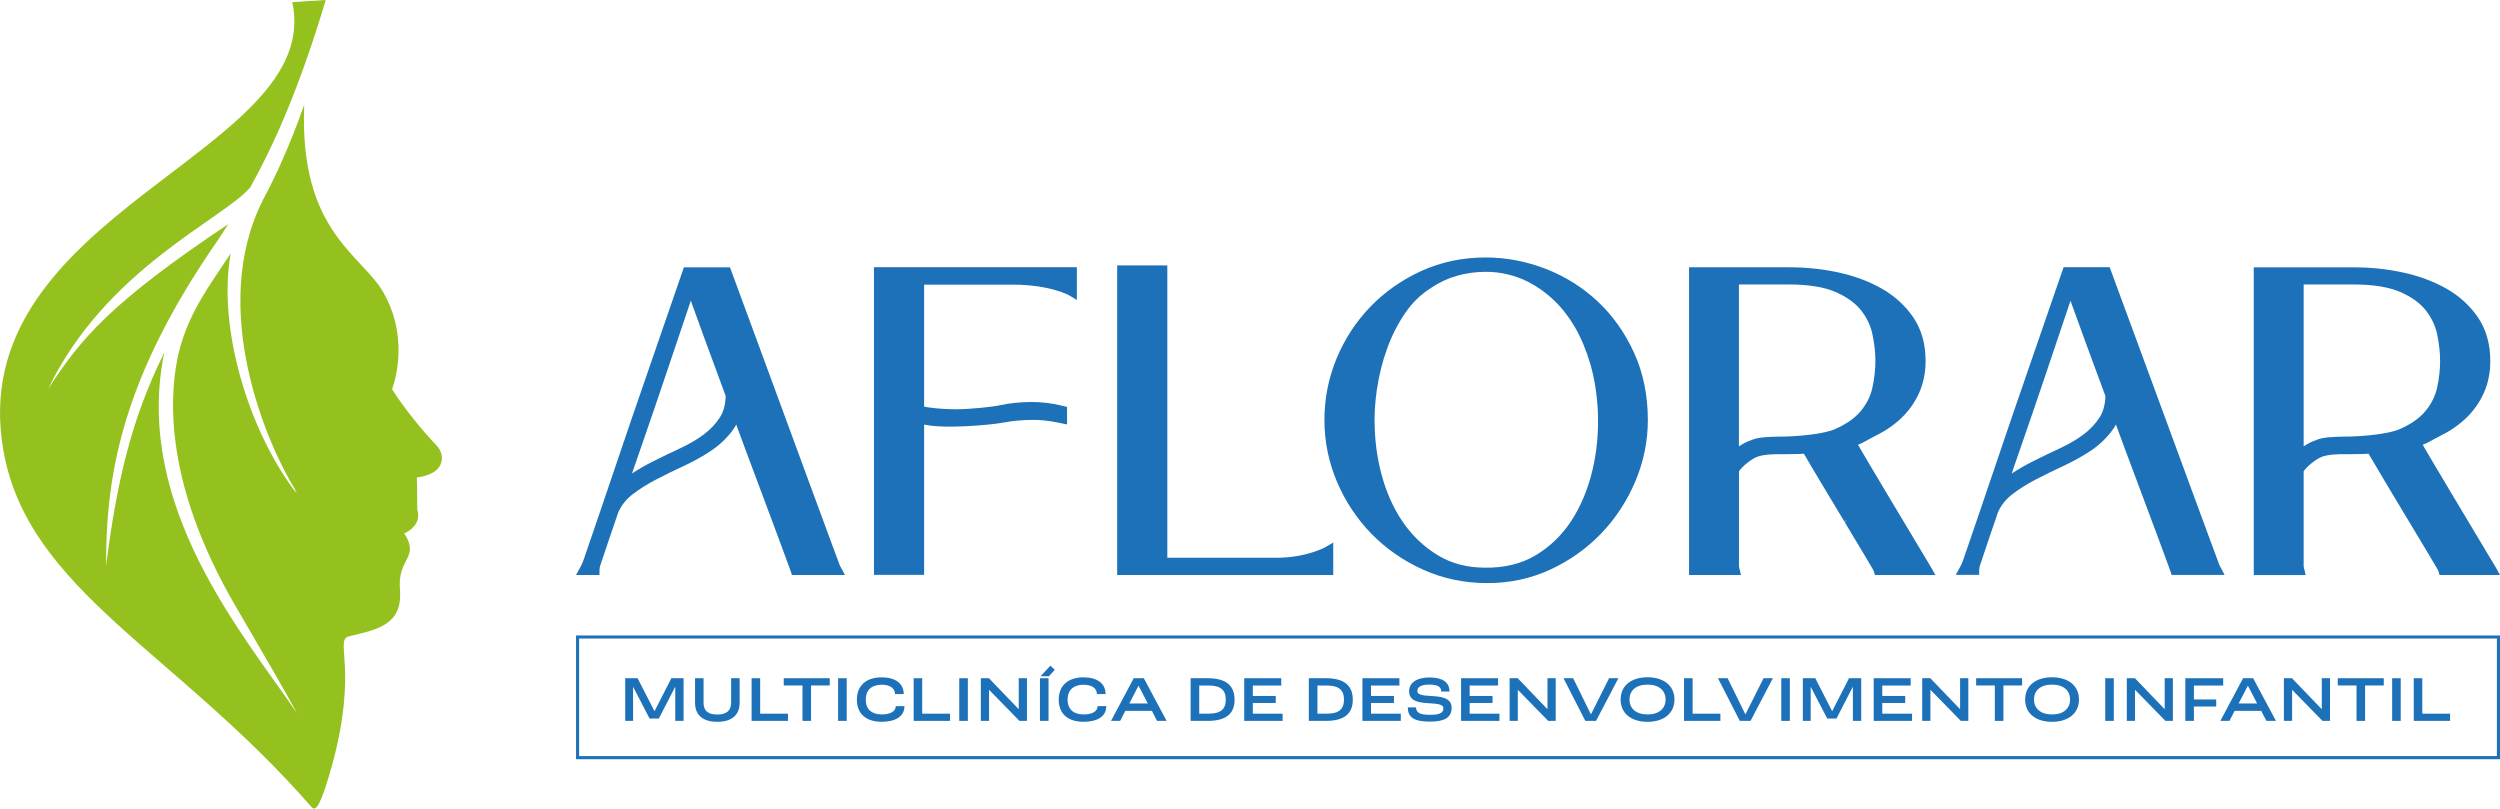
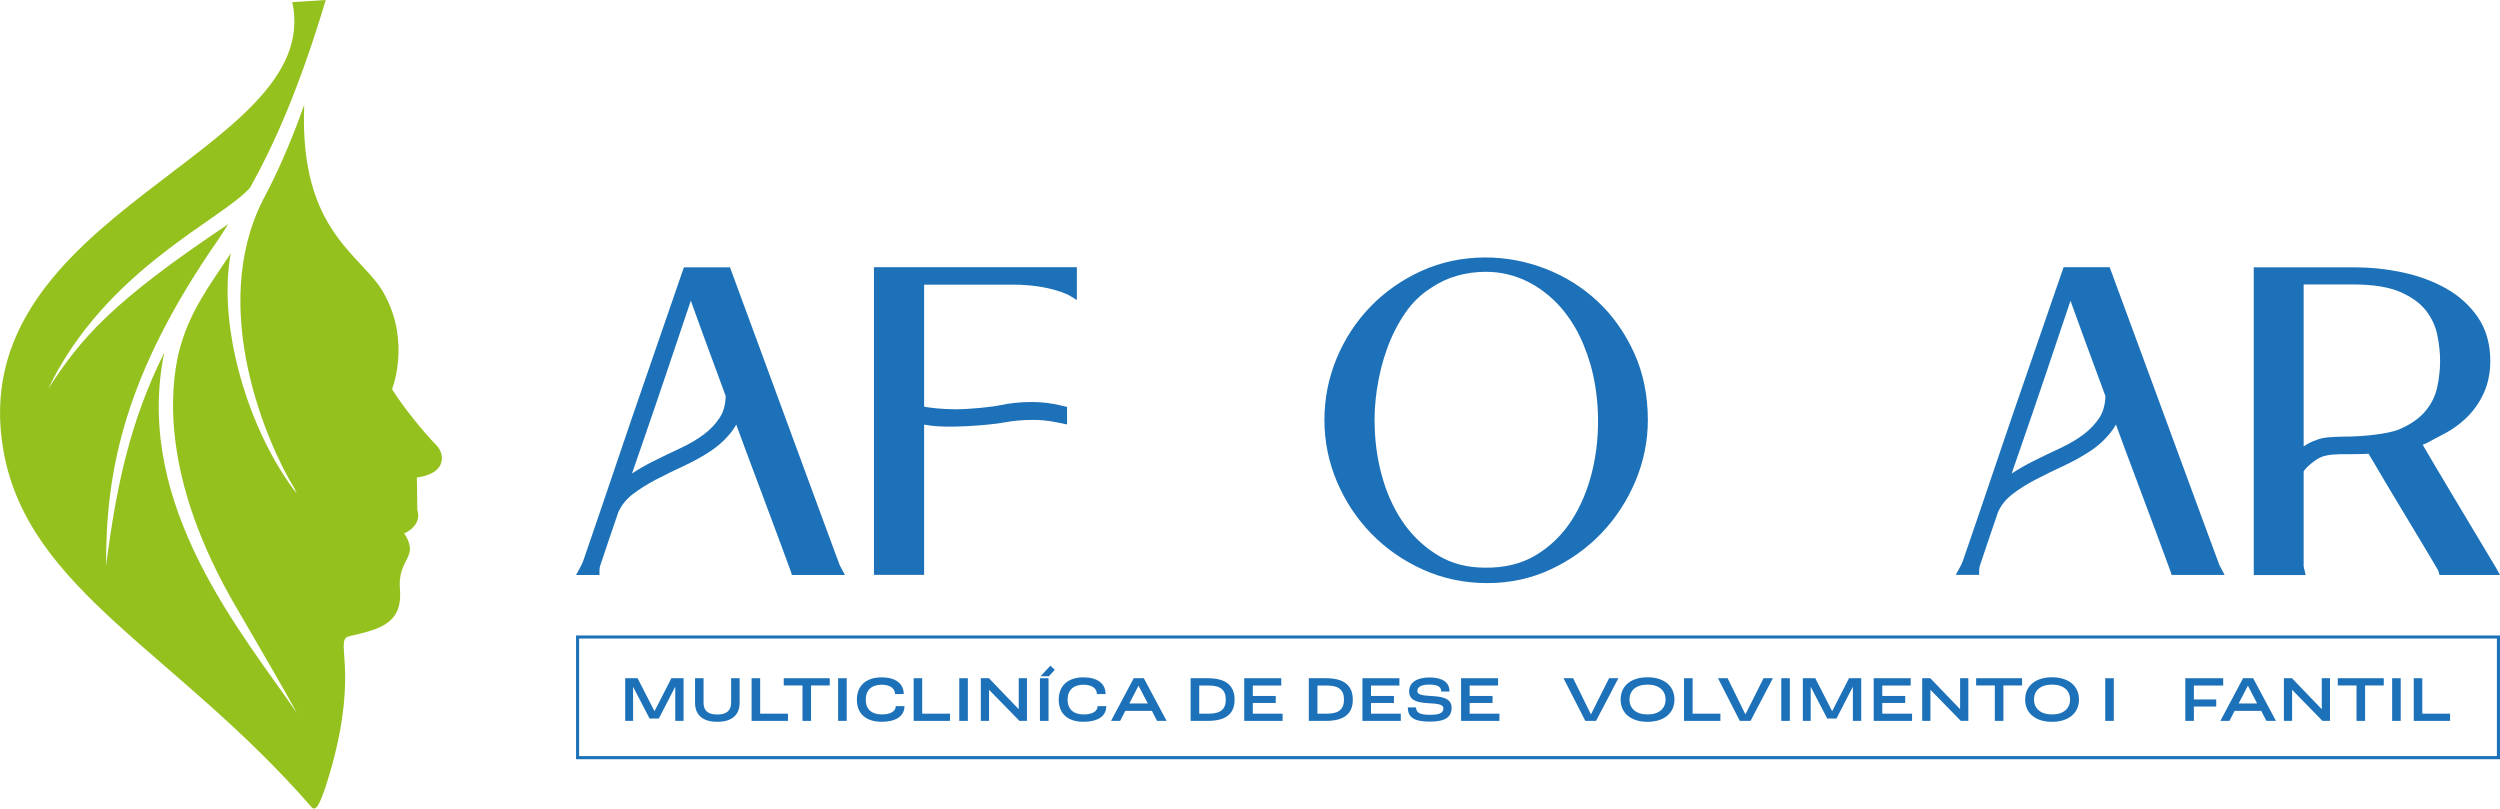
<svg xmlns="http://www.w3.org/2000/svg" width="269" height="87" viewBox="0 0 269 87" fill="none">
  <g clip-path="url(#clip0_37_104)">
    <path d="M61.982 81.692H269V68.376H61.982V81.692ZM62.312 68.707H268.666V81.354H62.312V68.707Z" fill="#1D71B8" />
    <path d="M147.577 57.441C149.138 59.046 151.006 60.342 153.129 61.297C155.26 62.255 157.584 62.742 160.034 62.742C162.483 62.742 164.746 62.247 166.847 61.27C168.935 60.3 170.773 58.985 172.319 57.369C173.861 55.753 175.091 53.867 175.976 51.764C176.861 49.654 177.309 47.445 177.309 45.202C177.309 42.547 176.808 40.103 175.817 37.939C174.833 35.787 173.511 33.928 171.894 32.418C170.276 30.909 168.4 29.734 166.307 28.924C164.219 28.114 162.043 27.703 159.836 27.703C157.387 27.703 155.074 28.19 152.955 29.148C150.851 30.103 149.001 31.399 147.452 33.004C145.906 34.608 144.683 36.479 143.818 38.57C142.948 40.665 142.507 42.894 142.507 45.198C142.507 47.502 142.967 49.749 143.867 51.859C144.763 53.962 146.013 55.84 147.577 57.445V57.441ZM148.166 41.863C148.382 40.373 148.747 38.909 149.248 37.521C149.742 36.148 150.391 34.867 151.181 33.707C151.945 32.586 152.879 31.673 153.972 30.985C154.842 30.395 155.784 29.951 156.771 29.673C157.77 29.388 158.818 29.247 159.878 29.247C161.503 29.247 163.056 29.624 164.503 30.365C165.441 30.844 166.345 31.494 167.2 32.304C168.05 33.114 168.818 34.099 169.475 35.228C170.135 36.369 170.694 37.707 171.13 39.209C171.567 40.715 171.837 42.418 171.928 44.262C172.023 46.453 171.825 48.597 171.339 50.631C170.857 52.65 170.097 54.468 169.08 56.03C168.077 57.57 166.786 58.821 165.236 59.749C163.713 60.662 161.868 61.114 159.779 61.08C157.911 61.08 156.247 60.654 154.831 59.818C153.384 58.962 152.153 57.84 151.162 56.475C150.16 55.095 149.381 53.49 148.842 51.711C148.295 49.909 147.987 48.027 147.923 46.11C147.858 44.791 147.938 43.361 148.158 41.863H148.166Z" fill="#1D71B8" />
    <path d="M64.507 61.346C64.507 61.148 64.538 60.977 64.602 60.802C64.872 60.015 65.176 59.118 65.51 58.103C65.829 57.137 66.178 56.118 66.535 55.099C66.877 54.346 67.397 53.703 68.073 53.182C68.818 52.612 69.668 52.076 70.595 51.597C71.556 51.095 72.555 50.608 73.557 50.145C74.617 49.654 75.604 49.106 76.493 48.513C77.423 47.89 78.217 47.141 78.844 46.278C78.98 46.091 79.106 45.894 79.219 45.684C79.55 46.589 79.888 47.51 80.23 48.43C80.887 50.194 81.513 51.878 82.121 53.479C82.725 55.076 83.268 56.536 83.754 57.855C84.24 59.179 84.635 60.251 84.942 61.076C85.003 61.232 85.053 61.373 85.094 61.506L85.212 61.867H90.912L90.51 61.103C90.491 61.068 90.472 61.034 90.442 60.981C90.426 60.958 90.411 60.932 90.392 60.894C90.381 60.871 90.369 60.852 90.362 60.829C90.343 60.779 90.24 60.506 90.054 60.008C89.868 59.521 89.561 58.681 89.124 57.494C88.687 56.304 88.041 54.547 87.183 52.228C86.329 49.909 85.22 46.897 83.86 43.194C82.501 39.487 78.676 29.107 78.673 29.107L78.547 28.764H73.588L68.054 44.798C67.382 46.761 66.737 48.662 66.114 50.51C65.491 52.354 64.933 54.008 64.427 55.475L62.768 60.316C62.677 60.57 62.563 60.818 62.411 61.095L61.978 61.871H64.504V61.35L64.507 61.346ZM68.404 49.787C68.825 48.578 69.201 47.483 69.539 46.502C69.873 45.525 70.2 44.566 70.523 43.635C70.842 42.703 71.203 41.643 71.605 40.449C72.008 39.259 72.486 37.837 73.041 36.186C73.413 35.076 73.846 33.798 74.332 32.354C74.385 32.506 74.446 32.669 74.507 32.844C74.841 33.791 75.296 35.042 75.897 36.673C76.474 38.243 77.203 40.221 78.084 42.605C78.065 43.521 77.856 44.293 77.461 44.909C77.013 45.605 76.432 46.224 75.726 46.749C74.989 47.3 74.138 47.795 73.204 48.228C72.19 48.696 71.206 49.171 70.284 49.635C69.49 50.034 68.723 50.475 68.001 50.951C68.145 50.536 68.278 50.148 68.404 49.783V49.787Z" fill="#1D71B8" />
    <path d="M212.962 61.346C212.962 61.148 212.992 60.977 213.057 60.802C213.327 60.015 213.63 59.118 213.965 58.099C214.287 57.126 214.637 56.106 214.99 55.095C215.332 54.342 215.852 53.7 216.528 53.179C217.272 52.608 218.119 52.072 219.05 51.593C220.01 51.091 221.009 50.605 222.012 50.141C223.068 49.654 224.055 49.103 224.947 48.51C225.878 47.89 226.672 47.137 227.298 46.274C227.435 46.087 227.56 45.89 227.674 45.681C228.005 46.586 228.343 47.506 228.684 48.426C229.341 50.19 229.968 51.874 230.576 53.475C231.179 55.072 231.722 56.532 232.209 57.852C232.695 59.175 233.09 60.247 233.397 61.072C233.458 61.228 233.507 61.369 233.549 61.502L233.667 61.863H239.367L238.965 61.095C238.946 61.057 238.923 61.019 238.892 60.97C238.877 60.947 238.866 60.924 238.847 60.886C238.835 60.863 238.824 60.844 238.816 60.821C238.797 60.772 238.695 60.498 238.509 59.996C238.327 59.51 238.015 58.669 237.578 57.483C237.142 56.293 236.496 54.536 235.638 52.217C234.783 49.897 233.674 46.886 232.315 43.182C230.955 39.475 227.131 29.095 227.127 29.095L227.002 28.753H222.042L216.509 44.787C215.837 46.749 215.191 48.65 214.568 50.498C213.946 52.342 213.387 53.996 212.882 55.464L211.223 60.304C211.131 60.559 211.018 60.806 210.866 61.084L210.437 61.859H212.958V61.338L212.962 61.346ZM216.858 49.787C217.28 48.578 217.656 47.483 217.994 46.502C218.328 45.521 218.655 44.57 218.977 43.639C219.296 42.707 219.657 41.646 220.06 40.453C220.462 39.262 220.941 37.84 221.495 36.19C221.867 35.08 222.3 33.802 222.787 32.357C222.84 32.51 222.9 32.673 222.961 32.848C223.295 33.795 223.751 35.046 224.351 36.677C224.928 38.247 225.658 40.224 226.539 42.608C226.52 43.525 226.311 44.297 225.916 44.913C225.468 45.608 224.887 46.228 224.18 46.753C223.444 47.304 222.593 47.798 221.659 48.232C220.645 48.7 219.661 49.175 218.738 49.639C217.945 50.038 217.181 50.479 216.456 50.954C216.6 50.54 216.733 50.152 216.858 49.787Z" fill="#1D71B8" />
-     <path d="M143.457 61.871V58.376L142.667 58.844C142.648 58.855 140.62 60.015 137.324 60.015H125.604V28.555H120.208V61.867H143.457V61.871Z" fill="#1D71B8" />
-     <path d="M187.172 61.224C187.149 61.122 187.122 61.004 187.115 60.928V50.711C187.464 50.171 188.452 49.403 188.999 49.182C189.682 48.89 190.871 48.871 191.357 48.874C191.702 48.874 193.203 48.867 193.556 48.848C193.73 48.84 193.913 48.829 194.099 48.818C194.767 49.992 196.719 53.24 198.455 56.122L198.74 55.951L198.485 56.175C199.894 58.521 201.493 61.179 201.588 61.373C201.595 61.388 201.599 61.407 201.607 61.434L201.744 61.867H208.241L207.812 61.091C207.786 61.046 207.562 60.673 206.791 59.388L206.718 59.266C204.869 56.186 201.143 49.977 199.921 47.855C200.342 47.692 200.669 47.51 201.007 47.319C201.227 47.194 201.459 47.065 201.74 46.928C202.818 46.403 203.771 45.753 204.569 44.996C205.382 44.224 206.027 43.312 206.491 42.289C206.958 41.255 207.193 40.095 207.193 38.844C207.193 37.023 206.749 35.441 205.868 34.145C205.01 32.886 203.866 31.844 202.469 31.049C201.109 30.278 199.548 29.696 197.828 29.319C196.131 28.951 194.376 28.761 192.61 28.761H181.741V61.867H187.328L187.176 61.224H187.172ZM187.111 30.608H192.454C194.577 30.608 196.275 30.882 197.505 31.418C198.713 31.947 199.64 32.612 200.255 33.399C200.878 34.19 201.288 35.065 201.481 35.996C201.687 37 201.793 37.958 201.793 38.844C201.793 39.73 201.69 40.677 201.481 41.665C201.292 42.574 200.874 43.43 200.24 44.202C199.605 44.977 198.667 45.639 197.452 46.171C196.237 46.703 193.495 46.981 191.406 46.981C190.419 47 189.188 47.027 188.512 47.331C188.026 47.49 187.555 47.722 187.107 48.027V30.616L187.111 30.608Z" fill="#1D71B8" />
    <path d="M247.931 61.224C247.897 61.076 247.878 60.981 247.874 60.928V50.711C248.223 50.171 249.211 49.403 249.757 49.182C250.471 48.874 251.74 48.867 252.116 48.874C252.461 48.874 253.965 48.867 254.315 48.848C254.489 48.84 254.672 48.829 254.858 48.818C255.53 49.996 257.489 53.259 259.236 56.163C260.649 58.513 262.252 61.179 262.347 61.373C262.351 61.388 262.354 61.403 262.366 61.434L262.499 61.871H269L268.571 61.095C268.545 61.046 268.267 60.586 267.477 59.266C265.628 56.182 261.899 49.97 260.683 47.859C261.109 47.696 261.435 47.513 261.785 47.316C262.005 47.194 262.229 47.068 262.502 46.935C263.581 46.411 264.534 45.761 265.332 45.004C266.144 44.232 266.79 43.319 267.253 42.297C267.72 41.262 267.956 40.103 267.956 38.852C267.956 37.03 267.512 35.449 266.63 34.152C265.772 32.894 264.629 31.852 263.232 31.057C261.872 30.285 260.311 29.703 258.591 29.327C256.893 28.958 255.139 28.768 253.373 28.768H242.504V61.874H248.09L247.938 61.232L247.931 61.224ZM247.874 30.608H253.217C255.34 30.608 257.038 30.882 258.268 31.418C259.476 31.947 260.402 32.612 261.018 33.399C261.64 34.19 262.05 35.065 262.244 35.996C262.449 37 262.556 37.958 262.556 38.844C262.556 39.73 262.453 40.677 262.244 41.665C262.054 42.574 261.637 43.43 261.002 44.202C260.368 44.977 259.43 45.639 258.215 46.171C257 46.703 254.258 46.981 252.173 46.981C251.185 47 249.955 47.027 249.279 47.331C248.793 47.487 248.326 47.722 247.874 48.027V30.616V30.608Z" fill="#1D71B8" />
    <path d="M99.438 45.696C99.526 45.707 99.617 45.719 99.7 45.726C101.751 46.141 106.502 45.745 107.968 45.468C108.971 45.278 110.06 45.179 111.211 45.179C112.024 45.179 112.897 45.274 113.813 45.464L114.815 45.669V43.783L114.173 43.631C113.137 43.384 112.088 43.255 111.059 43.255C109.833 43.255 108.67 43.373 107.607 43.601C106.692 43.798 104.349 44.038 102.814 44.038C101.28 44.038 100.061 43.871 99.435 43.761V30.627H108.91C113.057 30.627 115.058 31.791 115.077 31.799L115.871 32.281V28.753H94.038V61.859H99.435V45.688L99.438 45.696Z" fill="#1D71B8" />
    <path d="M70.424 76.528L68.605 72.977H67.272V77.567H68.119V73.897L69.896 77.316H70.891L72.657 73.886V77.567H73.553V72.977H72.239L70.424 76.528Z" fill="#1D71B8" />
    <path d="M78.665 75.62C78.665 76.502 78.126 76.882 77.195 76.882C76.265 76.882 75.703 76.544 75.703 75.62V72.977H74.788V75.62C74.788 77.091 75.817 77.669 77.18 77.669C78.543 77.669 79.584 77.091 79.584 75.62V72.977H78.669V75.62H78.665Z" fill="#1D71B8" />
    <path d="M81.794 72.977H80.872V77.567H84.783V76.791H81.794V72.977Z" fill="#1D71B8" />
    <path d="M84.331 73.757H86.348V77.567H87.27V73.757H89.279V72.977H84.331V73.757Z" fill="#1D71B8" />
    <path d="M91.106 72.977H90.183V77.567H91.106V72.977Z" fill="#1D71B8" />
    <path d="M94.873 76.871C93.829 76.871 93.157 76.354 93.157 75.278C93.157 74.201 93.837 73.677 94.873 73.677C95.808 73.677 96.309 74.099 96.309 74.681H97.243C97.243 73.517 96.309 72.882 94.87 72.882C93.18 72.882 92.2 73.791 92.2 75.289C92.2 76.787 93.172 77.665 94.87 77.665C96.362 77.665 97.319 77.084 97.319 75.977H96.385C96.385 76.513 95.846 76.878 94.87 76.874L94.873 76.871Z" fill="#1D71B8" />
    <path d="M99.229 72.977H98.31V77.567H102.218V76.791H99.229V72.977Z" fill="#1D71B8" />
    <path d="M104.14 72.977H103.217V77.567H104.14V72.977Z" fill="#1D71B8" />
    <path d="M109.616 76.312L106.411 72.977H105.537V77.567H106.422V74.221L109.692 77.567H110.501V72.977H109.616V76.312Z" fill="#1D71B8" />
    <path d="M112.821 72.977H111.898V77.567H112.821V72.977Z" fill="#1D71B8" />
    <path d="M116.592 76.871C115.548 76.871 114.875 76.354 114.875 75.278C114.875 74.201 115.555 73.677 116.592 73.677C117.526 73.677 118.028 74.099 118.028 74.681H118.962C118.962 73.517 118.028 72.882 116.588 72.882C114.898 72.882 113.918 73.791 113.918 75.289C113.918 76.787 114.891 77.665 116.588 77.665C118.081 77.665 119.038 77.084 119.038 75.977H118.103C118.103 76.513 117.564 76.878 116.588 76.874L116.592 76.871Z" fill="#1D71B8" />
    <path d="M121.989 72.977L119.547 77.567H120.527L121.081 76.49H123.945L124.499 77.567H125.528L123.075 72.977H121.993H121.989ZM121.518 75.692L122.505 73.779L123.504 75.692H121.522H121.518Z" fill="#1D71B8" />
    <path d="M129.956 72.977H128.11V77.567H129.956C131.984 77.567 132.842 76.741 132.842 75.289C132.842 73.837 132.003 72.977 129.956 72.977ZM130.066 76.791H129.037V73.764H130.066C131.357 73.764 131.893 74.262 131.893 75.281C131.893 76.3 131.346 76.791 130.066 76.791Z" fill="#1D71B8" />
    <path d="M134.802 75.639H137.271V74.886H134.802V73.764H137.863V72.977H133.879V77.567H138.007V76.791H134.802V75.639Z" fill="#1D71B8" />
    <path d="M142.675 72.977H140.829V77.567H142.675C144.703 77.567 145.561 76.741 145.561 75.289C145.561 73.837 144.722 72.977 142.675 72.977ZM142.785 76.791H141.756V73.764H142.785C144.076 73.764 144.612 74.262 144.612 75.281C144.612 76.3 144.065 76.791 142.785 76.791Z" fill="#1D71B8" />
    <path d="M147.52 75.639H149.989V74.886H147.52V73.764H150.578V72.977H146.598V77.567H150.726V76.791H147.52V75.639Z" fill="#1D71B8" />
    <path d="M152.507 74.361C152.507 73.92 152.902 73.662 153.817 73.662C154.656 73.662 155.078 73.886 155.078 74.411H155.966C155.966 73.407 155.203 72.894 153.817 72.894C152.363 72.894 151.622 73.51 151.622 74.392C151.622 76.369 155.309 75.16 155.309 76.217C155.309 76.76 154.801 76.913 153.847 76.913C152.773 76.913 152.37 76.677 152.37 76.118H151.481C151.481 77.262 152.275 77.646 153.847 77.646C155.272 77.646 156.194 77.308 156.194 76.16C156.194 74.205 152.507 75.392 152.507 74.354V74.361Z" fill="#1D71B8" />
    <path d="M158.135 75.639H160.599V74.886H158.135V73.764H161.192V72.977H157.212V77.567H161.34V76.791H158.135V75.639Z" fill="#1D71B8" />
-     <path d="M166.509 76.312L163.304 72.977H162.434V77.567H163.315V74.221L166.585 77.567H167.394V72.977H166.509V76.312Z" fill="#1D71B8" />
    <path d="M171.184 76.871L169.27 72.977H168.233L170.58 77.567H171.734L174.138 72.977H173.136L171.184 76.871Z" fill="#1D71B8" />
    <path d="M177.275 72.874C175.559 72.874 174.381 73.745 174.381 75.27C174.381 76.795 175.562 77.669 177.275 77.669C178.988 77.669 180.173 76.779 180.173 75.27C180.173 73.76 178.992 72.874 177.275 72.874ZM177.275 76.874C176.03 76.874 175.335 76.228 175.335 75.266C175.335 74.304 176.03 73.665 177.275 73.665C178.521 73.665 179.216 74.312 179.216 75.266C179.216 76.221 178.528 76.874 177.275 76.874Z" fill="#1D71B8" />
    <path d="M182.125 72.977H181.202V77.567H185.114V76.791H182.125V72.977Z" fill="#1D71B8" />
    <path d="M187.806 76.871L185.892 72.977H184.855L187.202 77.567H188.357L190.761 72.977H189.758L187.806 76.871Z" fill="#1D71B8" />
    <path d="M192.587 72.977H191.665V77.567H192.587V72.977Z" fill="#1D71B8" />
    <path d="M197.141 76.528L195.322 72.977H193.985V77.567H194.832V73.897L196.613 77.316H197.604L199.37 73.886V77.567H200.266V72.977H198.952L197.141 76.528Z" fill="#1D71B8" />
    <path d="M202.533 75.639H204.998V74.886H202.533V73.764H205.59V72.977H201.61V77.567H205.738V76.791H202.533V75.639Z" fill="#1D71B8" />
    <path d="M210.907 76.312L207.702 72.977H206.829V77.567H207.713V74.221L210.983 77.567H211.792V72.977H210.907V76.312Z" fill="#1D71B8" />
    <path d="M212.631 73.757H214.644V77.567H215.567V73.757H217.576V72.977H212.631V73.757Z" fill="#1D71B8" />
    <path d="M220.8 72.874C219.084 72.874 217.906 73.745 217.906 75.27C217.906 76.795 219.087 77.669 220.8 77.669C222.513 77.669 223.698 76.779 223.698 75.27C223.698 73.76 222.517 72.874 220.8 72.874ZM220.8 76.874C219.554 76.874 218.859 76.228 218.859 75.266C218.859 74.304 219.554 73.665 220.8 73.665C222.046 73.665 222.741 74.312 222.741 75.266C222.741 76.221 222.053 76.874 220.8 76.874Z" fill="#1D71B8" />
    <path d="M227.446 72.977H226.523V77.567H227.446V72.977Z" fill="#1D71B8" />
-     <path d="M232.922 76.312L229.717 72.977H228.844V77.567H229.729V74.221L232.998 77.567H233.803V72.977H232.922V76.312Z" fill="#1D71B8" />
    <path d="M236.063 73.764H239.215V72.977H235.14V77.567H236.063V76.023H238.467V75.262H236.063V73.764Z" fill="#1D71B8" />
    <path d="M241.353 72.977L238.911 77.567H239.891L240.445 76.49H243.309L243.863 77.567H244.892L242.439 72.977H241.357H241.353ZM240.882 75.692L241.87 73.779L242.868 75.692H240.886H240.882Z" fill="#1D71B8" />
    <path d="M249.822 76.312L246.617 72.977H245.747V77.567H246.632V74.221L249.898 77.567H250.707V72.977H249.822V76.312Z" fill="#1D71B8" />
    <path d="M251.546 73.757H253.562V77.567H254.485V73.757H256.494V72.977H251.546V73.757Z" fill="#1D71B8" />
    <path d="M258.317 72.977H257.395V77.567H258.317V72.977Z" fill="#1D71B8" />
    <path d="M260.638 72.977H259.719V77.567H263.627V76.791H260.638V72.977Z" fill="#1D71B8" />
    <path d="M111.963 72.764H112.859L113.497 72.076L113.022 71.627L111.963 72.764Z" fill="#1D71B8" />
    <path d="M46.947 47.897C45.667 46.593 43.411 43.863 42.185 41.871C42.185 41.863 44.175 36.939 41.44 31.814C39.302 27.498 32.148 25.289 32.736 11.27C31.232 15.532 29.732 18.825 28.293 21.513C22.391 33.182 28.73 47.768 31.692 52.57L31.935 53.118C26.69 46.331 23.383 35.129 24.829 27.259C22.311 31.061 20.268 33.73 19.201 38.065C18.449 41.46 17.018 51.163 25.581 65.62C28.468 70.608 30.545 74.122 31.961 76.745C26.121 68.194 14.504 54.578 17.595 38.331C17.625 38.186 17.656 38.049 17.69 37.909C14.105 45.11 12.555 51.932 11.416 60.859V60.833C11.374 50.741 13.334 40.357 23.538 25.7C23.869 25.194 24.21 24.665 24.56 24.118C11.807 32.631 8.648 36.513 5.184 41.837C11.37 28.966 23.918 23.639 26.918 20.179C29.394 15.741 32.163 9.662 35.049 0L31.449 0.228C35.011 16.544 -4.261 22.787 0.384 48.578C3.08 63.555 18.939 70.099 33.572 86.901C34.05 87.331 34.567 86.441 35.714 82.407C38.592 71.89 35.938 68.848 37.552 68.468C40.7 67.722 43.248 67.205 43.051 63.593C42.811 61.221 43.787 60.51 44.053 59.487C44.319 58.464 43.487 57.395 43.487 57.395C43.487 57.395 45.458 56.635 44.9 54.829C44.896 52.863 44.851 51.38 44.851 51.38C48.048 50.97 47.908 48.878 46.951 47.901L46.947 47.897Z" fill="#95C11F" />
  </g>
  <defs>
    <clipPath id="clip0_37_104">
      <rect width="269" height="87" fill="white" />
    </clipPath>
  </defs>
</svg>